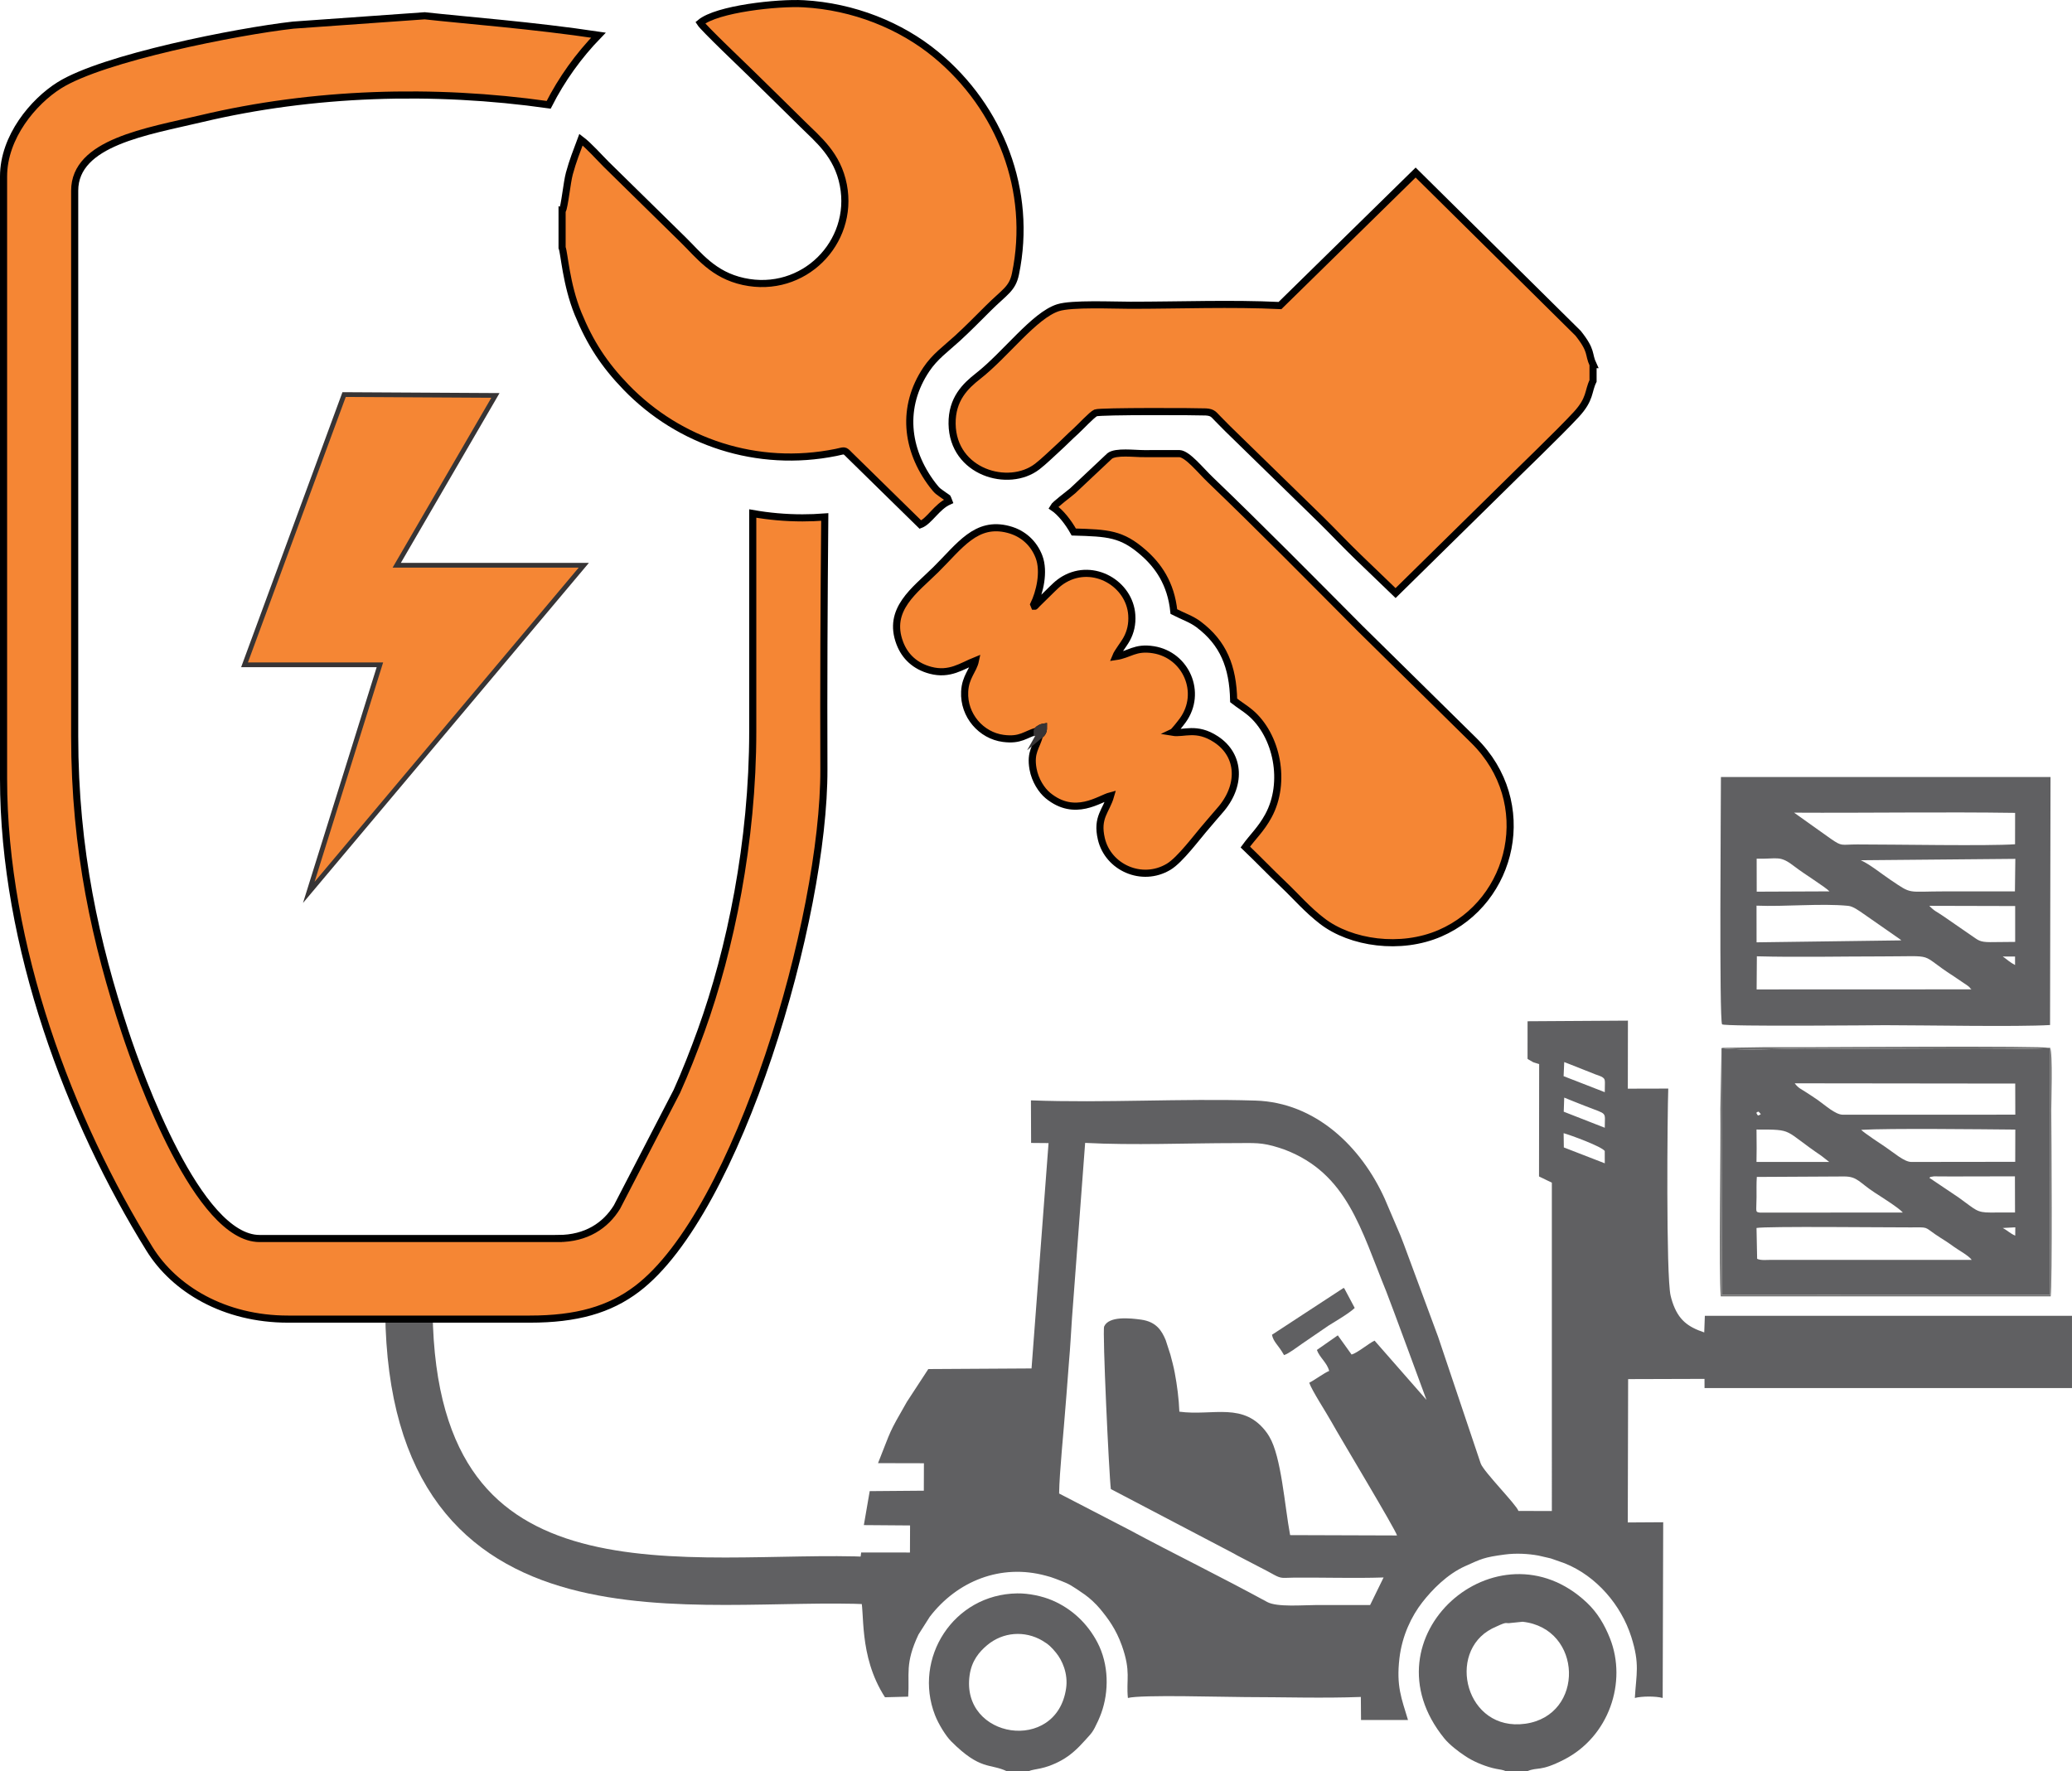
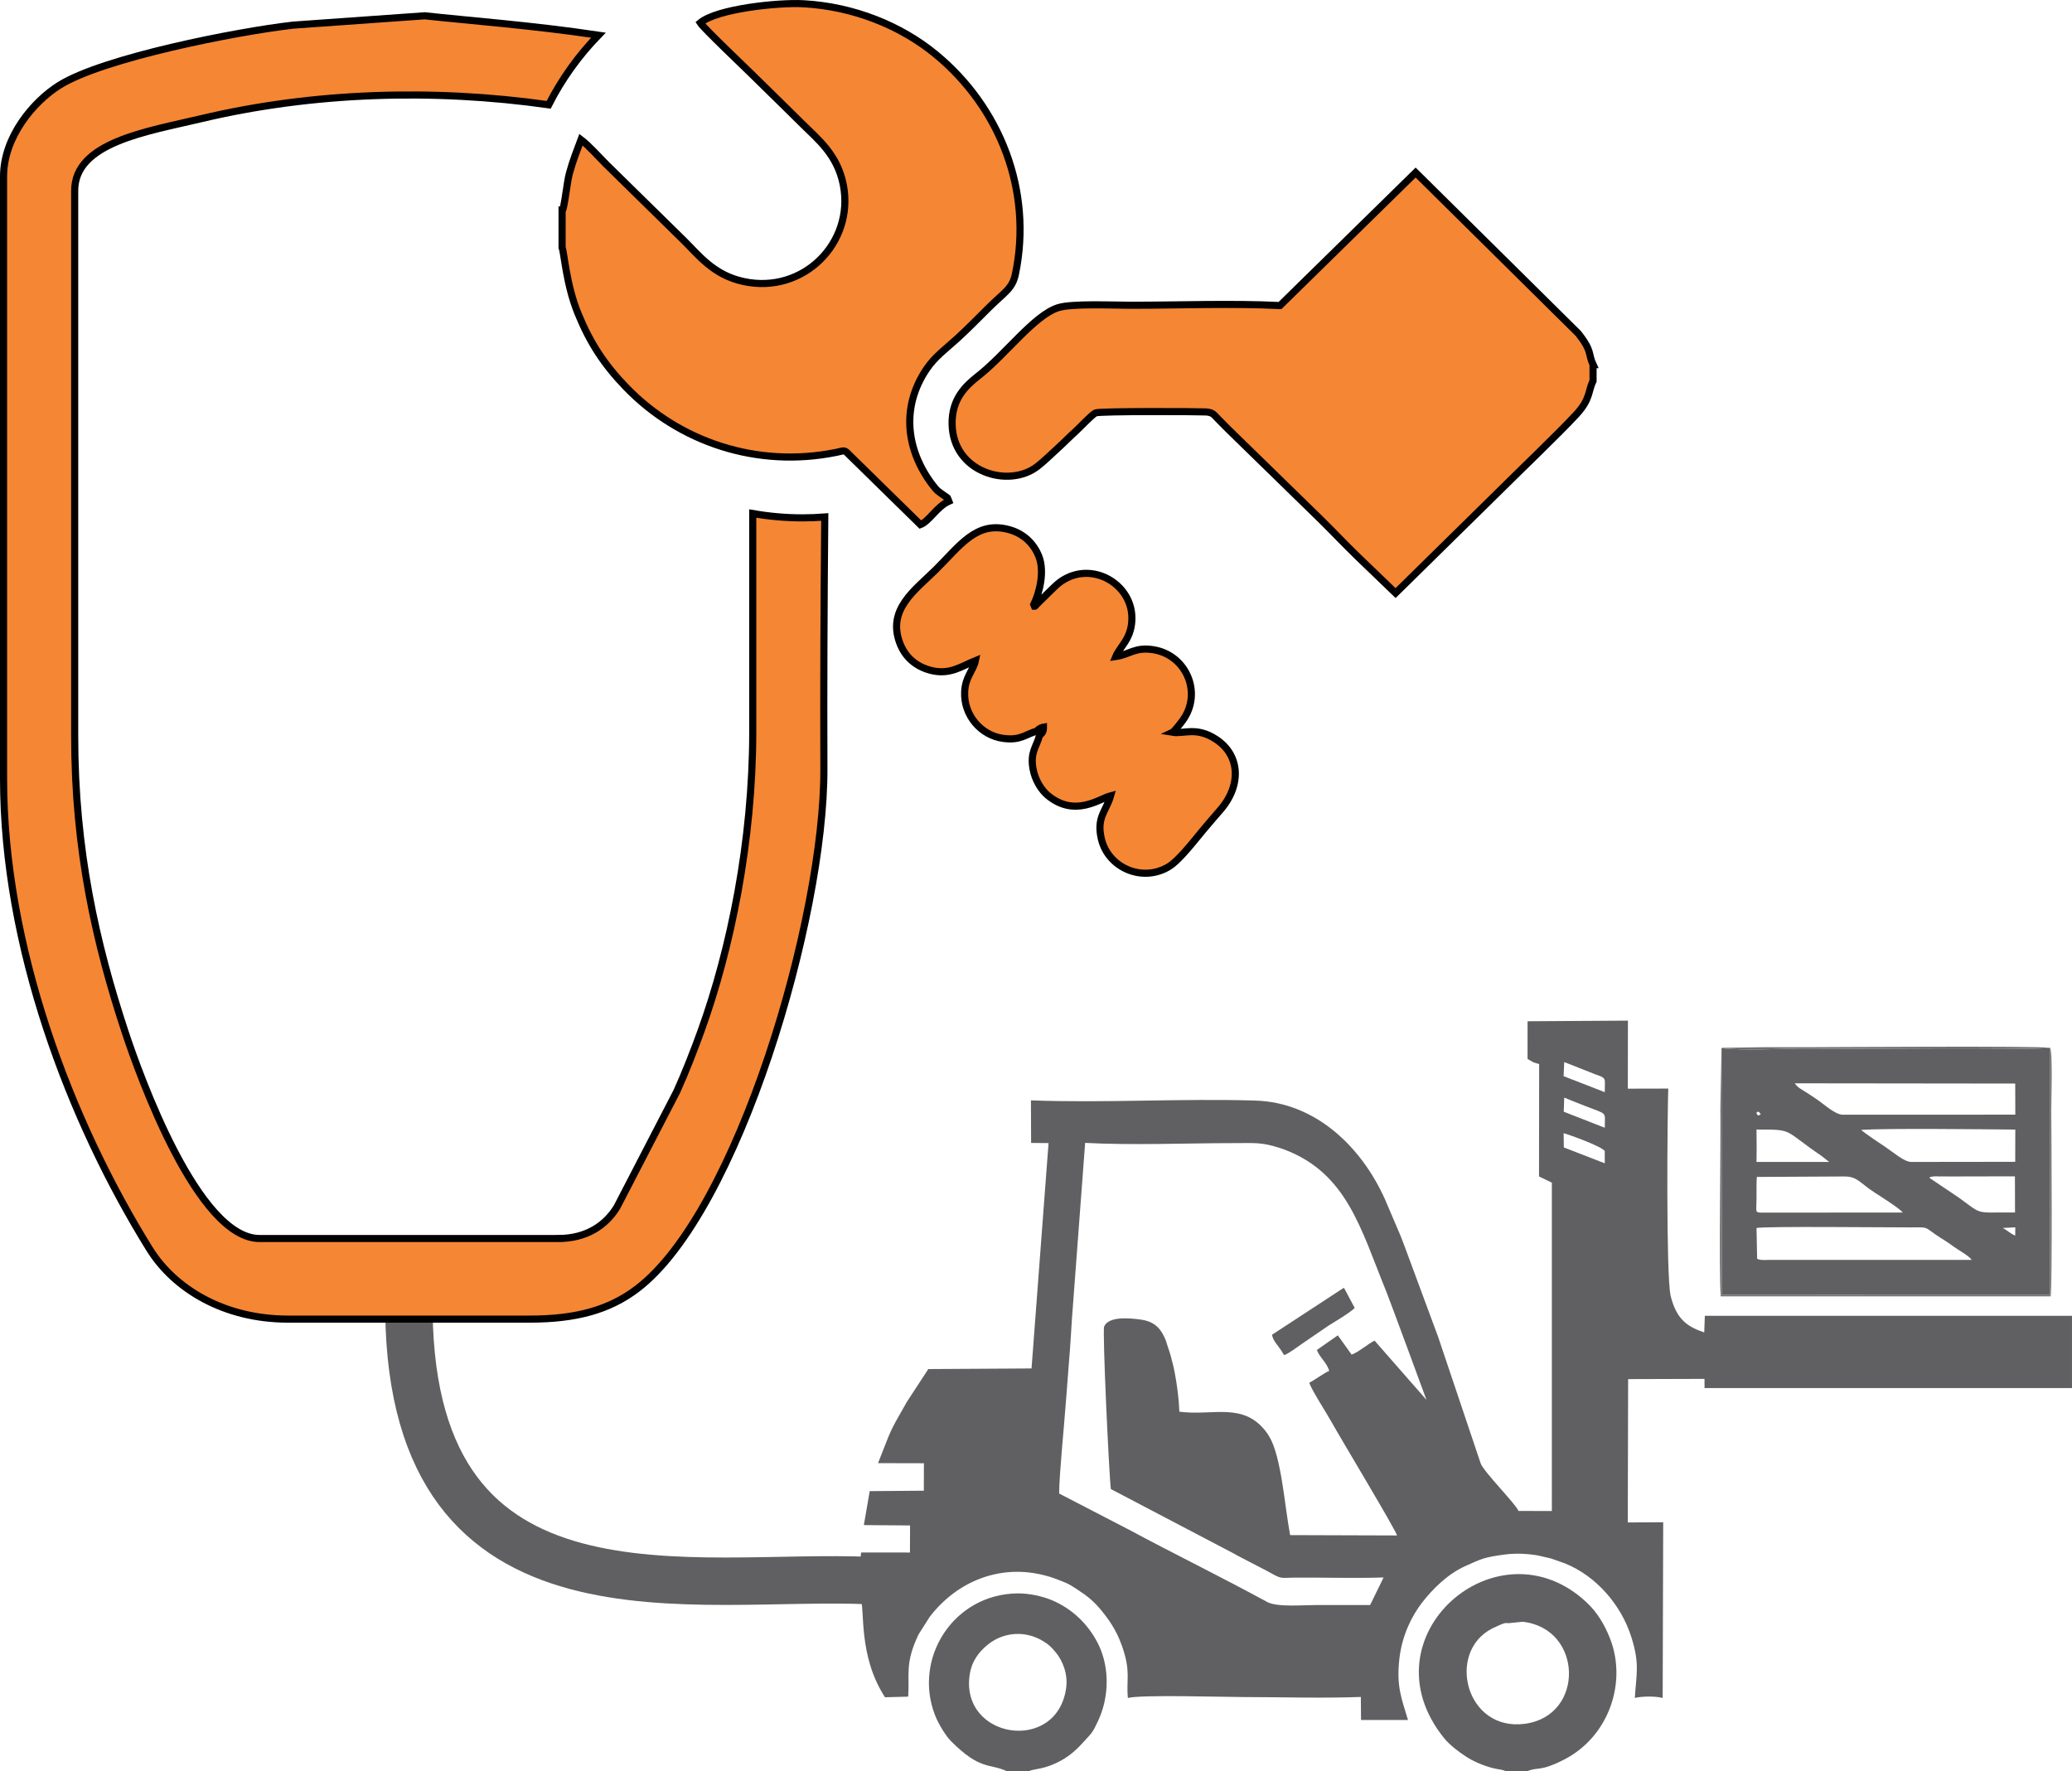
<svg xmlns="http://www.w3.org/2000/svg" xml:space="preserve" width="154.154mm" height="131.791mm" version="1.1" style="shape-rendering:geometricPrecision; text-rendering:geometricPrecision; image-rendering:optimizeQuality; fill-rule:evenodd; clip-rule:evenodd" viewBox="0 0 16563.04 14160.29">
  <defs>
    <style type="text/css">
   
    .str2 {stroke:#373435;stroke-width:56.86;stroke-miterlimit:22.926}
    .str1 {stroke:black;stroke-width:56.86;stroke-miterlimit:22.926}
    .str3 {stroke:#373435;stroke-width:37.91;stroke-miterlimit:22.926}
    .str0 {stroke:#606062;stroke-width:379.04;stroke-miterlimit:22.926}
    .fil0 {fill:none}
    .fil2 {fill:#606062}
    .fil1 {fill:#F58634}
    .fil3 {fill:#707070}
    .fil4 {fill:#828282}
   
  </style>
  </defs>
  <g id="Capa_x0020_1">
    <path class="fil0 str0" d="M3268.81 10487.3c30.32,2619.19 2289.42,2082.83 3695.67,2149.17" />
    <path class="fil1 str1" d="M4463.22 9901.24l-2387.97 0c-492.81,0 -958.69,-1298.93 -1075.76,-1653.34 -231.57,-701.01 -402.5,-1449.42 -402.5,-2364.51l0 -4358.98c0,-386.69 578.48,-472.83 1015.46,-576.52 886.44,-210.32 1850.15,-241.15 2773.49,-110.14 104.3,-205.45 238.93,-392.84 397.9,-556.49 -524.57,-78.71 -1054.86,-118.03 -1388.78,-155.06l-1051.37 74.69c-447.27,50.65 -1518.89,261.38 -1869.18,480.88 -206.48,129.37 -446.09,412.11 -446.09,728.94l0 4813.83c0,1339.41 530.11,2734.99 1167.02,3760.52 199.1,320.57 597.7,560.56 1107.23,560.56l1933.11 0c372.6,0 635.97,-74.63 856.95,-242.28 807.43,-612.52 1497.62,-2967.95 1493.23,-4154.49 -2.49,-671.05 0.86,-1343.28 7.01,-2015.68 -58.72,4.54 -118.05,6.89 -177.94,6.89 -135.69,0 -268.58,-11.94 -397.74,-34.72l0 1740.16c0,886.22 -178.86,1746.2 -412.08,2392.82 -57.59,159.66 -127.85,339.18 -194.96,487.33l-478.3 924.15c-91.21,148.27 -245.68,251.45 -468.73,251.45z" />
    <path class="fil2" d="M8466.31 11939.63c1.93,-165.07 38.14,-514.18 51.94,-705.75 2.25,-31.15 4.35,-59.86 7.38,-91.21l20.12 -262.98c9.32,-101.22 15.78,-228.44 23.28,-339.37l105.33 -1403.62c381.25,20.34 816.27,1.76 1203.43,1.76 151.43,0 205.31,-7.74 345.66,36.76l40.62 13.59c2.45,0.9 5.21,1.94 7.62,2.87 497.78,191.03 606.48,634.9 809.82,1133.24 30.35,74.38 320.93,864.86 321.31,866.15l-414.79 -473.42c-45.25,20.56 -138.59,99.5 -183.8,111.13l-110.18 -153.49 -167.21 116.84c21.71,61.01 81.62,101.59 98.08,167.62 -43.46,18.16 -116.36,73.4 -159.17,94.35 21.33,62.83 135.55,237 177.2,312.34 69.42,125.59 512.53,860.4 524.46,908.66l-854.49 -2.8c-43.93,-234.47 -70.06,-626.65 -166.17,-787.07l-16.65 -26.45c-184.44,-258.21 -433.74,-136.44 -702.55,-173.32 -3.89,-102.37 -18.04,-211.17 -36.92,-311.24 -9.73,-51.55 -21.79,-95.37 -34.9,-145.1l-37.3 -115.14c-31.47,-76.15 -75.06,-147.51 -197.04,-164.32 -85.7,-11.82 -257.11,-30.71 -295.04,54.66 -14.98,33.68 39.19,1187.99 53.51,1299.74l984.55 516.32c18.39,10.62 11.8,7.31 25.43,14.45l178.14 92.74c40.4,19.88 74.61,39.2 118.64,63.09 59.01,32.02 68.99,22.43 154.36,21.66 238.24,-2.17 481.94,6.4 719.18,-1.41l-107.74 220.39c-144.14,0 -288.29,0 -432.42,0 -102.79,0 -311.2,18.49 -389.66,-24.09 -173.28,-94.05 -372.6,-198.41 -555.08,-291.67 -162.77,-83.19 -381.85,-195.78 -552.62,-287.76l-556.33 -288.16zm4032.95 -2880.54c57.01,15.87 303.62,106.04 328.7,142.54l0.2 98.3 -327.26 -126.88 -1.64 -113.96zm4.8 -284.3c52.81,21.84 106.88,42.87 166.02,66.29 186.17,73.76 157.79,39.74 158.06,174.62l-328.03 -128.28 3.94 -112.63zm0 -284.26c11.86,4.85 26.43,9.85 39.56,15.4l210.17 83.22c11.11,4.18 36.93,12.25 45.87,17.11 38.78,21.1 28.28,25.07 28.55,125.04l-329.11 -128 4.96 -112.76zm-5626.73 3972.12l0 300.04c39.91,113.61 -19.91,469.36 196.96,805.93l185.59 -4.89c12.28,-180.65 -28.16,-262.95 82.2,-496.6l90.17 -141.9c219.36,-285.55 567.22,-426.36 927.48,-328.59 2.98,0.81 5.6,1.55 8.54,2.37 2.92,0.81 5.55,1.57 8.46,2.4 26.91,7.64 6.25,1.38 25.2,7.25 5.88,1.83 24.24,8.11 38.72,13.74 71.01,27.66 96.84,34.4 163.49,79.48l65.63 44.78c41.84,28.96 92.7,77.47 123.09,114.15 65.33,78.91 128.05,163.2 174.78,294.1 74.95,210.03 33.56,272.54 48.53,419.41 104.05,-28.02 773.24,-7.34 935.34,-7.28 303.24,0.11 627.51,10.63 926.77,-0.92l1.46 184.25 375.47 0.02c-51.58,-172.05 -94.56,-270.36 -68.51,-493.09 21.28,-181.89 96.89,-337.25 182.74,-447.53 78.48,-100.83 198.98,-224.7 342.24,-289.1 130.61,-58.71 150.85,-71.12 316.66,-93.09 89.67,-11.88 187,-6.9 270.04,8.4l94.86 21.9c2.54,0.72 5.34,1.49 7.85,2.21l107.35 37.9c254.05,101.88 451.26,334.5 531.79,588.13 69.21,217.98 39.65,295.41 28.32,488.21 53.12,-14.42 166.72,-15.56 222.55,0l4.23 -1404.88 -283.21 1.78 2.85 -1145.99 610.51 -1.85 0.27 73.25 2937.3 0 0 -577.72 -2934.83 0.19 -4.93 132.89c-130.73,-43.97 -206.34,-99.39 -254.09,-241.91 -6.19,-18.49 -10.84,-35.56 -14.73,-52.38 -37.3,-161.48 -25.79,-1467.76 -18.7,-1655.2l-323.32 0.81 0.91 -543.95 -802.32 5 -0.18 300.29c2.29,1.91 5.48,4.06 7.24,5.22l36.55 21.04c2.36,1.04 5.1,2.08 7.48,3.03l41.59 12.83 -1.1 898.26 102.55 49.7 0.08 2625.04 -267.18 -0.78c-16.41,-50.22 -276.72,-312.07 -301.45,-378.82l-338.84 -1007.84c-0.9,-2.6 -1.86,-5.32 -2.78,-7.95l-271.59 -733.39c-9.41,-23.7 -19.52,-49.7 -28.88,-74.62l-125.59 -293.82c-187.98,-415.4 -552.42,-769.21 -1033.08,-784.09 -592.41,-18.35 -1203.44,20.63 -1794.8,-1.72l1.43 340.36 139.43 1.22 -135.99 1801.59 -825.23 4.92 -171.17 261.93c-151.97,265.01 -119.34,210.83 -230.72,490.16l366.83 0.83 -0.73 219.43 -432.58 3.51 -46.88 271.53 369.45 2.79 -0.97 216.43 -390.04 -0.38 -6.54 51.55z" />
-     <path class="fil2" d="M14043.87 7645.1c326.96,8.6 664.5,0.86 992.62,0.86 462.69,0 285.29,-31 580.53,158.5l110.32 74.59c18.09,13.85 8.71,6.79 18.81,16.48 1.55,1.48 4.9,8.96 6.02,7.01 1.14,-2 4.28,4.7 5.9,6.76l-1716.01 0.64 1.82 -264.84zm2064.01 69.62c-42.46,-21.98 -62.19,-42.91 -98.01,-68.14l97.96 0.4 0.05 67.74zm-2066.68 -474.53c227.63,9.41 517.59,-19.64 732.42,1.48 40.49,3.98 86.22,39.14 119.92,61.83l298.27 207.81c1.78,1.73 4.53,5.03 5.97,6.51l-1156.18 15.54 -0.4 -293.17zm1869.12 291.65c-89.82,0 -97.7,-17.45 -150.11,-51.73l-224.39 -155.02c-58.18,-40.47 -68.49,-37.13 -113.37,-83.53l686.28 1.72 0.05 286.71 -198.47 1.86zm-1868.05 -667.42c174.83,4.93 182.13,-31.8 309.66,67.84 64.95,50.75 243.79,161.49 272.25,193.71l-581.44 2.4 -0.47 -263.95zm2067.8 1.62l-3.22 259.89 -554.48 0.12c-317.11,0.02 -262.13,27.54 -440.44,-92.22 -70.22,-47.17 -166.37,-125.09 -236.93,-156.65l1235.07 -11.13zm-2.19 -116.64c-216.04,15.09 -967.65,1.03 -1261.06,1.39 -132.1,0.16 -119.07,18.56 -210.54,-44.26l-294.79 -209.82c581.79,3.31 1190.34,-6.89 1766.84,1.7l-0.45 250.99zm283.47 -537.71l-2634.66 0c0,209.16 -14.41,1936.81 9.12,1977.12 19.34,19.54 1267.75,6.99 1302.27,6.99 314.28,0 1058.78,14.3 1319.53,-1.31l3.74 -1982.8z" />
-     <path class="fil2" d="M14041.15 9817.06c76.12,-15.04 1031.5,-4.28 1226.95,-4.81 149.84,-0.43 111.27,-6.37 201.88,55.39 66.08,45.05 81.66,50.24 150.24,100.5 34.5,25.29 119.18,71.29 140.98,103.82l-1609.14 0.08c-31.59,0.24 -79,5.32 -105.97,-8.67l-4.93 -246.31zm1968.71 0l100.01 -5.3 -0.62 66.45c-41.66,-18.06 -58.77,-39.02 -99.39,-61.16zm-1966.3 -408.16l698.15 -3.74c106.48,-0.09 120.38,48.55 245.43,129.78 46.37,30.12 193.58,122.36 223.53,158.47l-1142.83 0.81c-38.56,-7.07 -27.4,-0.6 -26.46,-124.06 0.4,-51.57 -1.64,-110.89 2.19,-161.26zm1550.9 -3.74l512.37 -1.05 0.82 288.88 -197.34 0.48c-109.85,-0.03 -113.82,-19.66 -255.28,-121.32l-232.59 -156.39c16.71,-9.15 -6.4,-5.25 36.88,-11.39l135.14 0.78zm-1552.29 -224.58l-1.04 -150.64c303.6,0 208.3,-0.28 519.02,210.59l62.19 48.58 -581.41 0 1.24 -108.53zm835.61 -148.17c219.82,-13.23 967.82,-4.46 1232.09,-2.11l-0.67 257.77 -830.58 1.03c-56.82,-0.01 -140.59,-74.8 -206.08,-118.73 -26.88,-18.03 -170.81,-112.72 -194.77,-137.97zm-801.95 -125.56c-21.41,12.42 -22.34,18.68 -36.61,-10.53 19.87,-12.31 12.66,-15.67 36.61,10.53zm655.34 4.61c-60.22,0 -145.07,-79.22 -201.82,-118.53 -40.41,-27.99 -49.44,-32.84 -94.85,-62.74 -37.51,-24.7 -58.22,-30.33 -88.01,-69.74l1762.72 2.04 0.67 248.62 -1378.7 0.35zm1657.36 -534.51c-105.8,19.89 -1708.93,5.93 -1962.68,5.93 -189.24,0 -488.7,17.74 -664.49,-3.41l2.34 1972.79 2623.44 0.35 1.39 -1975.67z" />
+     <path class="fil2" d="M14041.15 9817.06c76.12,-15.04 1031.5,-4.28 1226.95,-4.81 149.84,-0.43 111.27,-6.37 201.88,55.39 66.08,45.05 81.66,50.24 150.24,100.5 34.5,25.29 119.18,71.29 140.98,103.82l-1609.14 0.08c-31.59,0.24 -79,5.32 -105.97,-8.67l-4.93 -246.31zm1968.71 0l100.01 -5.3 -0.62 66.45c-41.66,-18.06 -58.77,-39.02 -99.39,-61.16zm-1966.3 -408.16l698.15 -3.74c106.48,-0.09 120.38,48.55 245.43,129.78 46.37,30.12 193.58,122.36 223.53,158.47l-1142.83 0.81c-38.56,-7.07 -27.4,-0.6 -26.46,-124.06 0.4,-51.57 -1.64,-110.89 2.19,-161.26m1550.9 -3.74l512.37 -1.05 0.82 288.88 -197.34 0.48c-109.85,-0.03 -113.82,-19.66 -255.28,-121.32l-232.59 -156.39c16.71,-9.15 -6.4,-5.25 36.88,-11.39l135.14 0.78zm-1552.29 -224.58l-1.04 -150.64c303.6,0 208.3,-0.28 519.02,210.59l62.19 48.58 -581.41 0 1.24 -108.53zm835.61 -148.17c219.82,-13.23 967.82,-4.46 1232.09,-2.11l-0.67 257.77 -830.58 1.03c-56.82,-0.01 -140.59,-74.8 -206.08,-118.73 -26.88,-18.03 -170.81,-112.72 -194.77,-137.97zm-801.95 -125.56c-21.41,12.42 -22.34,18.68 -36.61,-10.53 19.87,-12.31 12.66,-15.67 36.61,10.53zm655.34 4.61c-60.22,0 -145.07,-79.22 -201.82,-118.53 -40.41,-27.99 -49.44,-32.84 -94.85,-62.74 -37.51,-24.7 -58.22,-30.33 -88.01,-69.74l1762.72 2.04 0.67 248.62 -1378.7 0.35zm1657.36 -534.51c-105.8,19.89 -1708.93,5.93 -1962.68,5.93 -189.24,0 -488.7,17.74 -664.49,-3.41l2.34 1972.79 2623.44 0.35 1.39 -1975.67z" />
    <path class="fil2" d="M12171.34 12965.01c481.57,52.53 499.33,748.43 21.75,815.24 -476.34,66.65 -633.9,-571.05 -266.67,-760.59 9.28,-4.8 20.06,-9.24 36.95,-17.17 93.91,-44.04 66.71,-19.81 116.33,-28.24l91.64 -9.24zm-132.1 1195.28l167.87 0c89.43,-37.86 99.37,6.62 294,-92.43 360.62,-183.52 507.27,-619.95 368.51,-970.39 -43.57,-110.02 -100.7,-206.09 -185.1,-285.66 -711.54,-670.8 -1796.87,275.77 -1139.13,1085.66 39.94,49.16 113.08,105.94 164.76,139.47l19.93 12.89c2.1,1.31 4.68,2.93 6.78,4.22 57.7,35.22 148.83,72.57 223.87,86.92 28.76,5.5 55.45,8.02 78.5,19.32z" />
    <path class="fil2" d="M8522.2 13497.03c-74.89,523.3 -843.79,404.81 -771.3,-104.89 16.45,-115.7 76.44,-186.31 139.59,-239.53 126.46,-106.53 301.21,-119.26 441.86,-36.41 51.32,30.22 73.13,52.61 108.82,95.81 49.2,59.57 98.04,166.14 81.04,285.02zm-473.07 663.27l172.57 0c47.28,-22.75 122.42,-9.95 262.75,-87.17 75.34,-41.46 133.32,-97.74 188.5,-159.56 56,-62.7 60.08,-59.61 105.61,-157.8 8.2,-17.66 19.59,-46.33 24.45,-59.77 62.67,-173.06 61.62,-389.83 -30.64,-565.78 -78.43,-149.6 -201.55,-267.96 -360.4,-336.13 -80.04,-34.34 -188.64,-57.15 -280.61,-55.84 -511.04,7.26 -833.54,519.74 -657.32,972.96 28.69,73.79 87.43,167.65 128.43,208.81 236.15,237.08 310.01,174.93 446.67,240.29z" />
    <path class="fil2" d="M10167.77 10670.74c13.18,61.4 48.84,77.56 96.52,162.56 39.24,-13.03 99.05,-59.88 143.92,-90.8l212.16 -145.3c57.96,-36.16 163.51,-97.27 208.84,-140.85l-82.07 -154.28c-1.33,-1.49 -4.08,-4.22 -6.05,-6.4l-573.33 375.07z" />
    <path class="fil3" d="M13761.37 8379.47c175.79,21.15 475.25,3.41 664.49,3.41 253.74,0 1856.88,13.96 1962.68,-5.93l-1.39 1975.67 -2623.44 -0.35 -2.34 -1972.79zm2627.17 -2.52c-72.78,-16.88 -1747.73,-5.49 -1973.2,-5.11 -108.79,0.19 -217.59,-0.08 -326.37,0.01l-320.51 4.91c-1.67,0.41 -4.78,1.7 -7.09,2.72l-9.17 485.26c4.1,283.24 -12.65,1328.58 3.32,1499l2637.16 -0.01c13.15,-87.9 6.15,-1300.72 4.46,-1488.46 -0.39,-42.56 12.55,-461.07 -8.61,-498.32z" />
    <g id="_1472484672">
      <path class="fil1 str1" d="M4493.16 1693.49l0 286.3c17.48,40.25 31.58,292.41 127.72,527.64 96.17,235.3 209.87,408.66 384.88,589.41 423.85,437.78 1046.17,647.49 1677.01,520.03 69.68,-14.08 64.16,-24.11 105.31,18.74l569.45 558.32c69.86,-26.29 132.15,-144.37 226.6,-186.45 -17.2,-42.22 3.94,-15.16 -36.91,-45.69 -45.67,-34.11 -50.19,-29.14 -93.64,-86.5 -213.77,-282.23 -248.75,-623.54 -48.91,-922.13 68.58,-102.48 153.33,-161.54 246.29,-246.33 88.01,-80.27 164.57,-159.15 249.19,-243.22 131.74,-130.92 192.14,-153.5 217.07,-273.47 138.56,-666.61 -123.94,-1330.48 -633.44,-1752.36 -284.34,-235.44 -662.62,-385.54 -1059.18,-407.78 -205.91,-11.54 -693.28,40.4 -827.19,152.26 27.75,43.24 344.32,344.39 408.26,407.27 139.07,136.75 272.32,266.36 410.54,403.52 122.26,121.31 278.65,244 325.35,486.91 88.62,460.91 -319.92,874.15 -797.84,770.53 -242.79,-52.64 -357.2,-210.35 -482.49,-332.82l-613.66 -602.42c-57.97,-57.67 -140.17,-151.18 -203.36,-198.78 -35.2,94.35 -64.72,167.17 -92.86,270.28 -20.26,74.28 -36.32,256.77 -58.17,306.74z" />
      <path class="fil1 str1" d="M12734.49 2914.8c-40.51,-86.87 -4.1,-105.46 -119.7,-250.82l-1298.59 -1284.58 -1084.25 1063.34c-383.46,-18.75 -808.07,-2.42 -1196,-2.42 -137.65,0 -468.48,-15.42 -577.85,19.54 -191.64,61.28 -418.23,373.37 -638.86,546.27 -101.03,79.17 -211.16,183.56 -208.4,382.43 5.39,388.07 451.97,517.53 680.78,341.07 54.42,-41.97 110.41,-97.59 159.57,-142.14 54.14,-49.08 97.17,-94.21 149.85,-141.54 34,-30.54 128.41,-132.93 157.64,-145.08 35.65,-14.83 827.36,-10.93 881.19,-7.68 58.45,3.52 63.6,24.23 97.68,56.9 26.56,25.46 45.75,48.02 74.8,75.72l747.89 729.76c102.65,101.21 194.27,199.12 295.83,297.1l299.94 288.7 824.28 -810.73c158.63,-158.05 480.47,-465.84 619.58,-616.57 115.85,-125.54 93.65,-185.62 134.62,-268.6l0 -130.67z" />
-       <path class="fil1 str1" d="M9146.49 3626.68c-79.57,0 -226.37,-19.72 -275.96,18.68l-295.08 277.65c-31.54,28.04 -141.83,107.69 -156,133.63 59.09,39.54 121.28,119.46 164.06,196.54 273.45,8.19 382.33,11.77 557.56,165.6 114.7,100.68 219.41,243.35 242.47,470.59 76.7,39.5 139.7,58.62 198.7,103.16 194.94,147.15 273.88,334.97 279.34,606.91 44.31,35.04 92.8,64.05 132.35,97.44 214.92,181.5 290.9,558 145.31,825.32 -58.97,108.27 -123.77,165.59 -184.44,249.32 103.08,98.41 198.85,198.69 303.9,298.62 102.89,97.88 190.19,200.88 309.76,292.97 230.81,177.77 628.4,233.8 942.32,97.89 587.84,-254.5 771.66,-1046.75 270.37,-1541.36l-906.31 -892.91c-390.77,-392.46 -803.88,-811.66 -1200.2,-1191.61 -79.42,-76.14 -180.97,-204.79 -245.9,-208.73l-282.26 0.29z" />
      <path class="fil1 str1" d="M8291.37 5843.46c9.29,-10.11 -2.08,-5.81 24.34,-21.18 15.91,-9.26 14.11,-5.52 25.53,-7.85 0.2,34.1 -9.18,46.57 -31.77,65.2 -23.35,91.75 -75.96,130.98 -51.77,267.2 16.42,92.45 69.71,172.36 118.64,212.66 216.34,178.21 411.37,26 501.77,2.33 -34.63,121.5 -115.03,170.68 -74.13,344.76 53.57,228.01 323.31,350.34 537.04,223.16 93.89,-55.86 227.72,-239.97 309.66,-333.34 32.45,-36.97 63.98,-76.43 97.55,-113.82 175.99,-196.1 170.23,-442.4 -28,-572.52 -157.14,-103.15 -257.94,-40.98 -346.32,-55.73 11.23,-5.29 65.51,-74.37 81.67,-96.84 157.5,-219.12 26.53,-521.2 -235.12,-563.25 -148.02,-23.79 -190.93,38.82 -301.63,54.57 15.5,-38.34 63.1,-95.27 87.88,-140.72 30.35,-55.71 45.51,-118.46 40.43,-192.35 -17.11,-248.5 -304.24,-419.07 -538.05,-285.33 -54.55,31.2 -86.9,68.64 -125.46,105.6l-86.21 84.69c-6.26,6.25 -8.28,8.25 -14.96,15.04 -0.98,1 -4.13,6.68 -4.82,5.07 -0.7,-1.61 -3.5,6.96 -7.94,6.6l-6 -14.73c45.54,-92.75 87.83,-261.67 41.53,-382.3 -40.42,-105.34 -123.98,-186.28 -243.75,-217.78 -259.29,-68.2 -388.86,131.81 -582.24,322.74 -165.99,163.89 -388.39,315.82 -286.43,585.74 40.82,108.08 123.51,185.17 245.51,217.45 153.62,40.64 248.95,-33.06 358.95,-77.29 -16.75,79.49 -80.14,128.01 -86.01,248.07 -9.32,190.12 132.37,350.89 309.22,373.79 139.57,18.06 173.9,-32.2 270.9,-59.64z" />
-       <path class="fil4 str2" d="M8291.37 5843.46l37.77 -16.4c-4.43,30.64 -1.97,20.95 -19.67,52.56 22.6,-18.63 31.98,-31.09 31.77,-65.2 -11.42,2.33 -9.62,-1.41 -25.53,7.85 -26.42,15.36 -15.04,11.07 -24.34,21.18z" />
    </g>
-     <polygon class="fil1 str3" points="1954.68,5314.83 3036.85,5314.83 2468.28,7134.23 4666.72,4518.84 3171.4,4518.84 3960.39,3161.17 2750.67,3154.28 " />
  </g>
</svg>